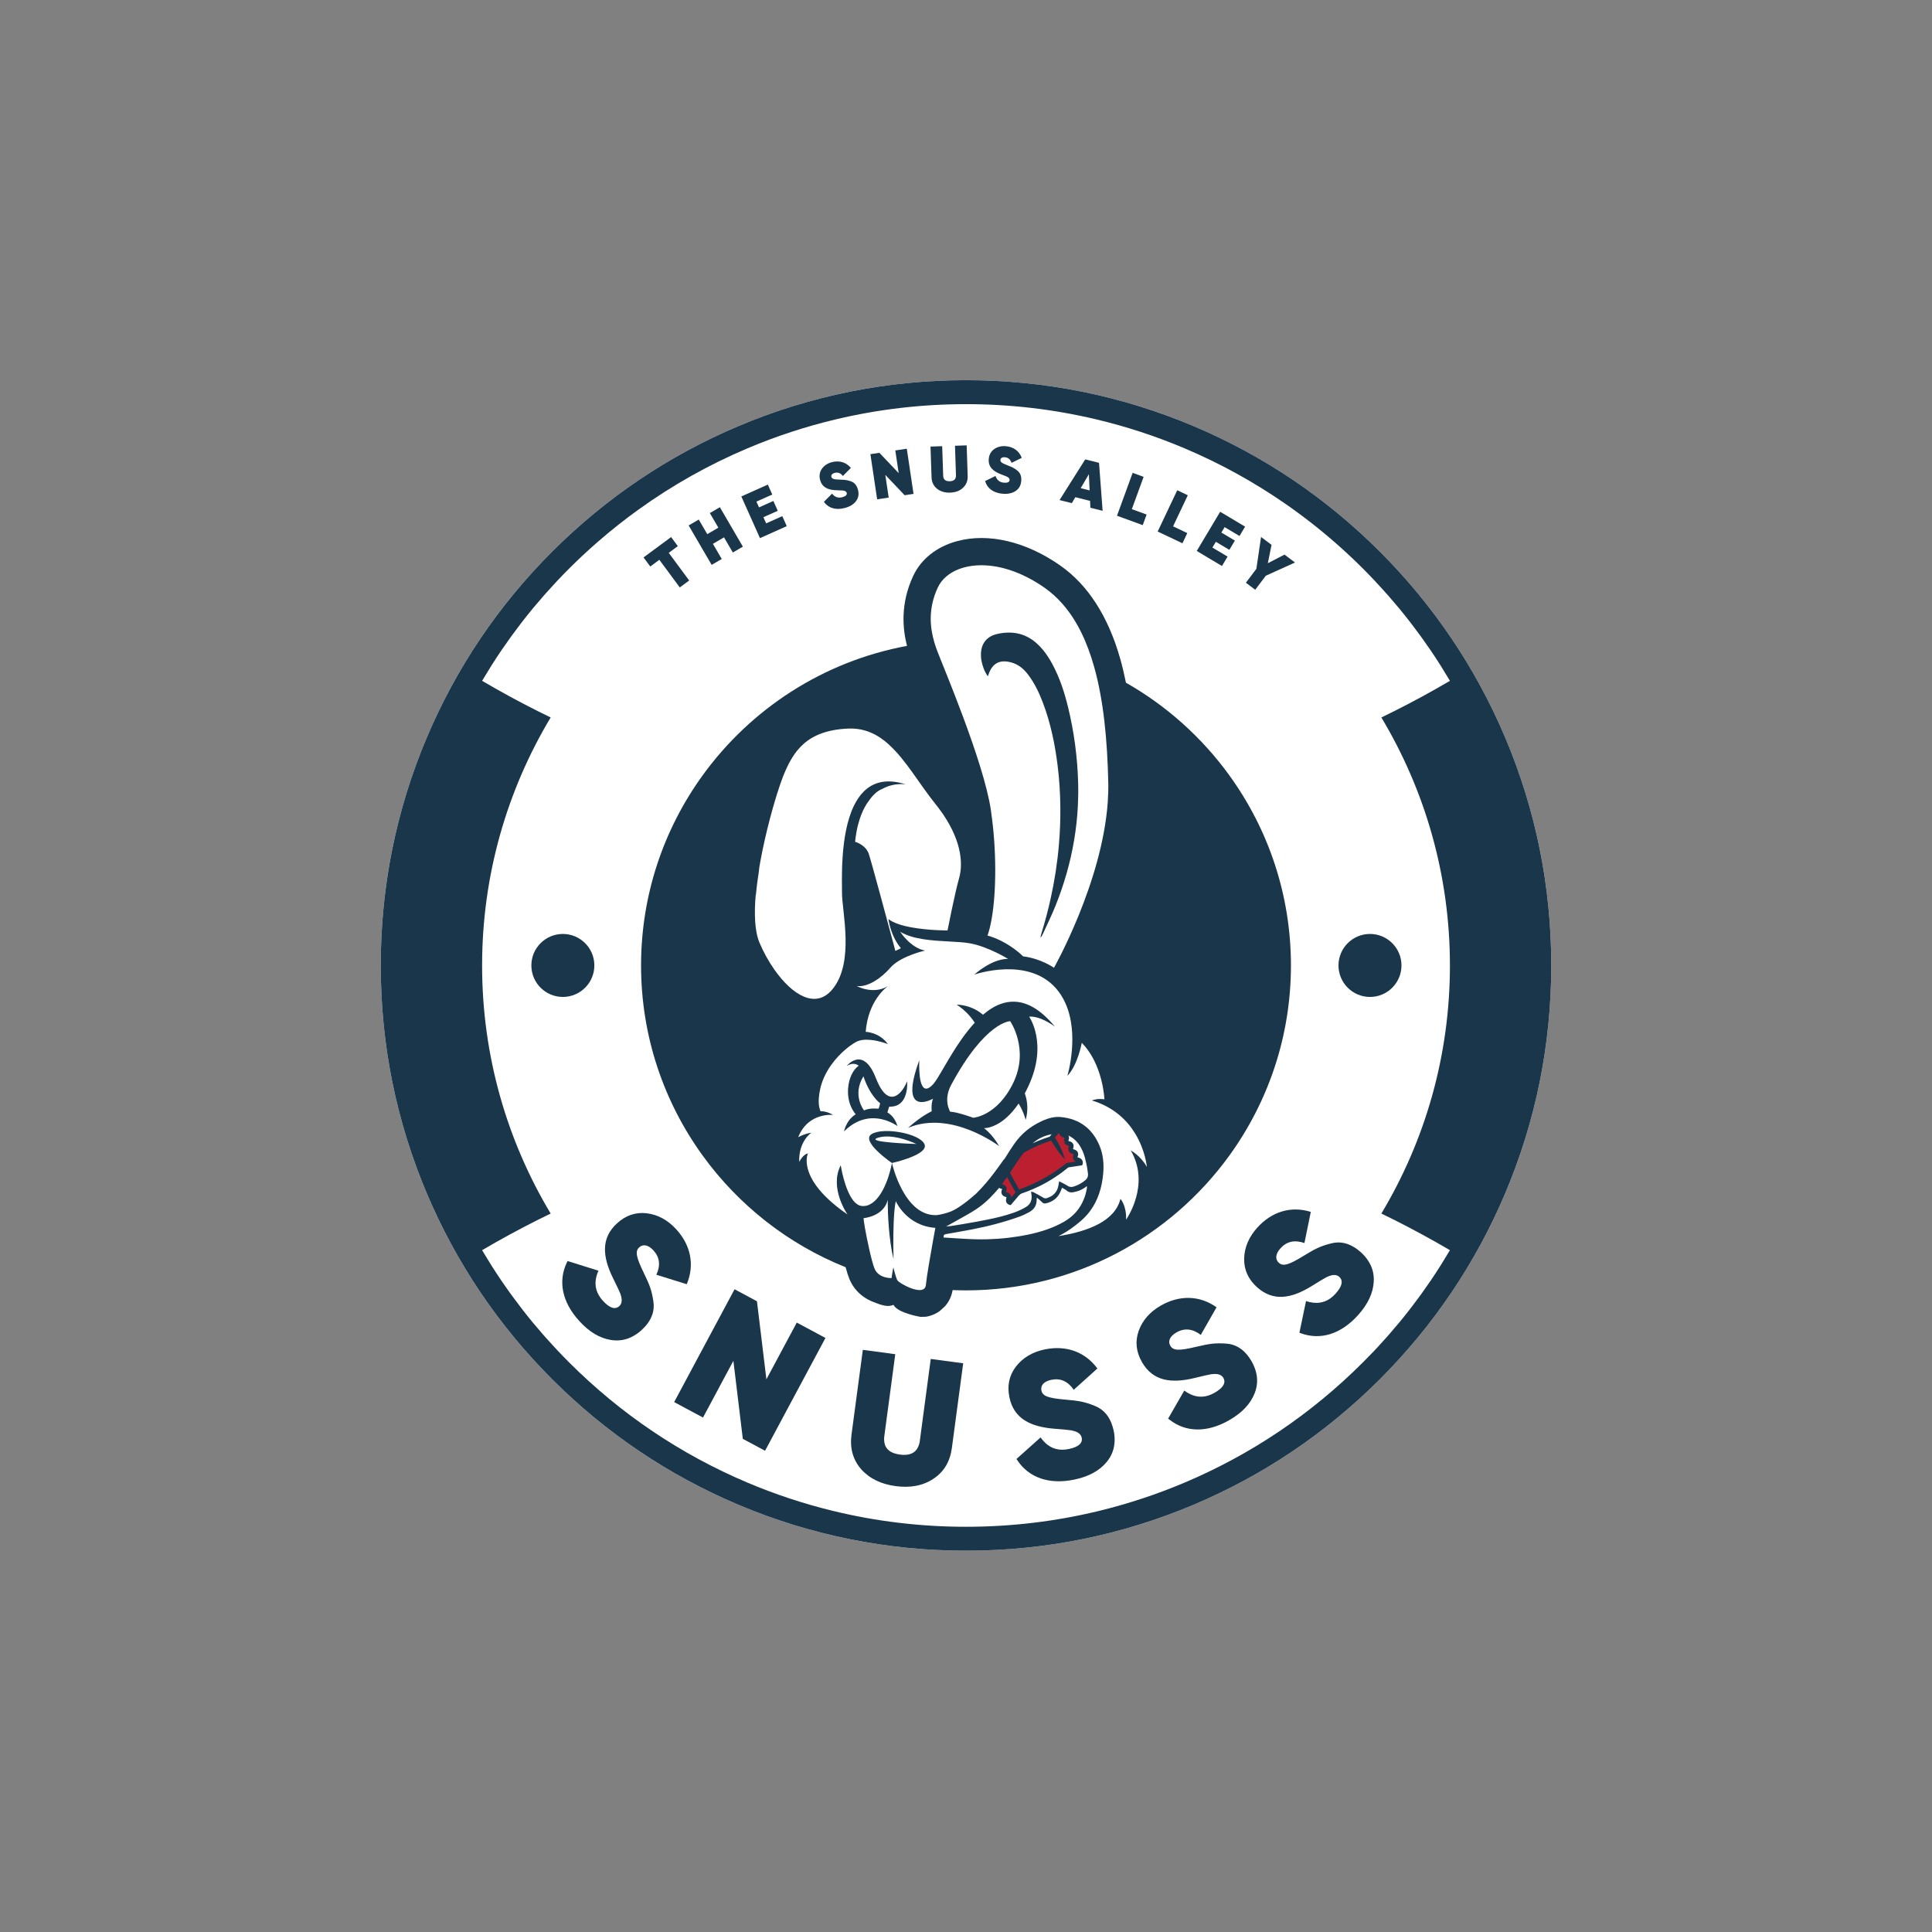
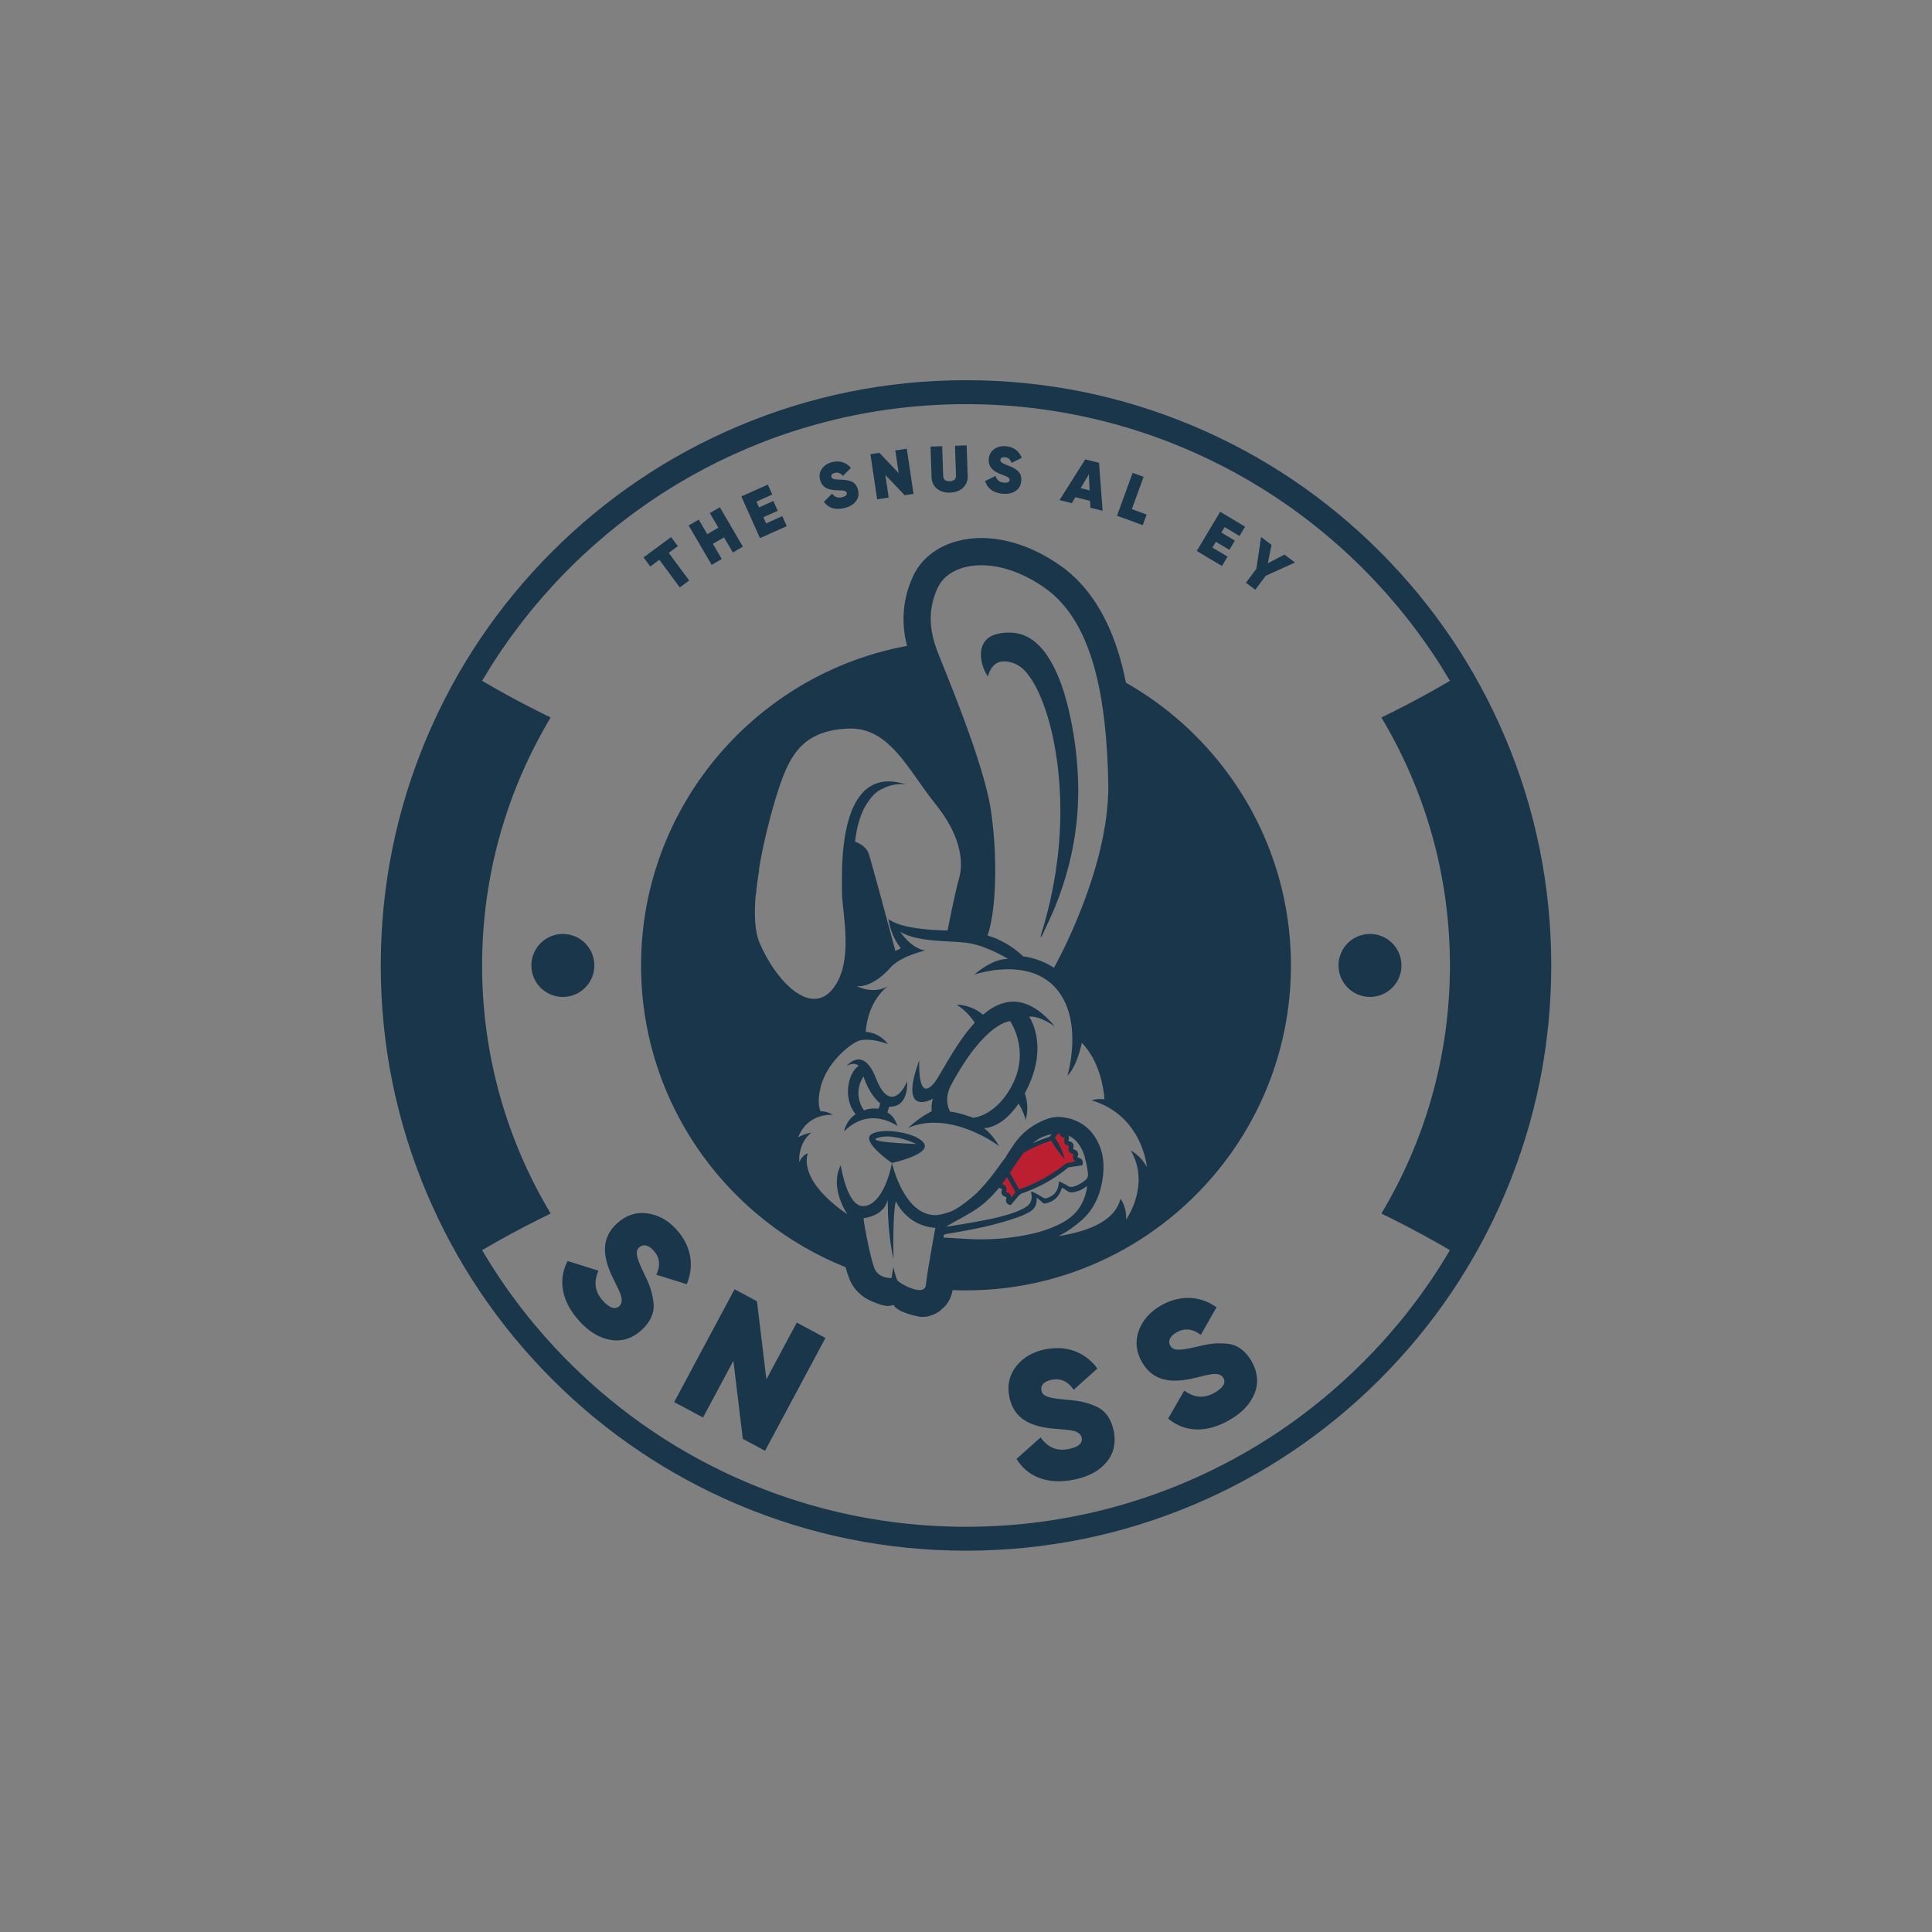
<svg xmlns="http://www.w3.org/2000/svg" id="Layer_1" x="0px" y="0px" viewBox="0 0 900 900" style="enable-background:new 0 0 900 900;" xml:space="preserve">
  <rect x="0" y="0" width="900" height="900" fill="#808080" stroke="none" />
  <style type="text/css">	.st0{fill:#FFFFFF;}	.st1{fill:#1A364B;}	.st2{fill:#BC2030;}</style>
  <g>
    <g>
-       <path class="st0" d="M701.19,343.61c-13.73-32.47-33.38-61.62-58.41-86.65c-25.03-25.03-54.18-44.68-86.65-58.41   c-33.64-14.23-69.34-21.44-106.13-21.44c-36.79,0-72.49,7.21-106.13,21.44c-32.47,13.73-61.62,33.39-86.65,58.41   c-25.02,25.02-44.68,54.18-58.41,86.65c-14.23,33.64-21.44,69.34-21.44,106.13s7.21,72.49,21.44,106.13   c13.73,32.47,33.39,61.62,58.41,86.65c25.02,25.03,54.18,44.68,86.65,58.41c33.64,14.23,69.34,21.44,106.13,21.44   c36.79,0,72.49-7.21,106.13-21.44c32.47-13.73,61.62-33.39,86.65-58.41c25.03-25.03,44.68-54.18,58.41-86.65   c14.23-33.64,21.44-69.34,21.44-106.13C722.63,412.95,715.41,377.25,701.19,343.61z" />
      <path class="st1" d="M701.19,343.61c-13.73-32.47-33.38-61.62-58.41-86.65c-25.03-25.03-54.18-44.68-86.65-58.41   c-33.64-14.23-69.34-21.44-106.13-21.44s-72.49,7.21-106.13,21.44c-32.47,13.73-61.62,33.39-86.65,58.41   c-25.02,25.02-44.68,54.18-58.41,86.65c-14.23,33.64-21.44,69.34-21.44,106.13c0,36.79,7.21,72.49,21.44,106.13   c13.73,32.47,33.39,61.62,58.41,86.65c25.02,25.03,54.18,44.68,86.65,58.41c33.64,14.23,69.34,21.44,106.13,21.44   s72.49-7.21,106.13-21.44c32.47-13.73,61.62-33.39,86.65-58.41c25.03-25.03,44.68-54.18,58.41-86.65   c14.23-33.64,21.44-69.34,21.44-106.13C722.63,412.95,715.41,377.25,701.19,343.61z M634.9,634.64c-24,24-51.97,42.86-83.11,56.03   c-12.96,5.48-26.25,9.86-39.8,13.16c-20.16,4.91-40.89,7.4-61.99,7.4c-21.25,0-42.12-2.53-62.4-7.5   c-13.4-3.29-26.56-7.63-39.39-13.06c-31.14-13.17-59.1-32.02-83.11-56.03c-1.8-1.8-3.57-3.64-5.32-5.48   c-0.46-0.48-0.9-0.97-1.35-1.45c-1.33-1.43-2.64-2.87-3.94-4.32c-0.45-0.5-0.89-1-1.33-1.5c-1.62-1.85-3.22-3.71-4.79-5.6   c-0.03-0.04-0.07-0.08-0.1-0.12c-1.65-2-3.27-4.02-4.85-6.06c-0.31-0.4-0.62-0.81-0.93-1.22c-1.27-1.65-2.52-3.32-3.75-5   c-0.34-0.47-0.69-0.94-1.03-1.41c-1.41-1.96-2.8-3.93-4.15-5.92c-0.06-0.09-0.12-0.18-0.19-0.27c-1.48-2.19-2.92-4.39-4.34-6.62   c-0.18-0.28-0.35-0.56-0.52-0.84c-1.19-1.9-2.36-3.81-3.5-5.74c-0.14-0.24-0.29-0.46-0.43-0.7v0c0,0,0.01,0,0.01-0.01   c8.55-5.03,17.22-9.74,26.01-14.15c1.97-0.99,3.94-1.95,5.92-2.91c-20.27-33.81-31.94-73.34-31.94-115.55   c0-42.21,11.67-81.73,31.94-115.55c-1.98-0.96-3.95-1.92-5.92-2.91c-8.78-4.41-17.46-9.13-26.01-14.15c0,0-0.01,0-0.01-0.01v0   c0.14-0.24,0.29-0.46,0.43-0.7c1.15-1.93,2.31-3.85,3.51-5.75c0.17-0.28,0.34-0.56,0.52-0.83c1.41-2.23,2.86-4.44,4.34-6.63   c0.06-0.08,0.12-0.17,0.17-0.25c1.36-2,2.75-3.98,4.17-5.94c0.34-0.47,0.68-0.93,1.02-1.4c1.23-1.69,2.49-3.36,3.76-5.02   c0.31-0.4,0.61-0.8,0.92-1.2c1.59-2.04,3.21-4.07,4.86-6.07c0.03-0.04,0.06-0.07,0.09-0.11c1.57-1.89,3.17-3.76,4.8-5.62   c0.44-0.5,0.88-1,1.33-1.5c1.3-1.46,2.61-2.9,3.94-4.33c0.45-0.48,0.9-0.97,1.35-1.45c1.75-1.85,3.51-3.68,5.32-5.48   c4.38-4.38,8.9-8.59,13.55-12.63c6-5.21,12.21-10.13,18.62-14.75c15.81-11.4,32.83-20.99,50.94-28.65   c13.37-5.66,27.09-10.14,41.07-13.47c19.76-4.71,40.06-7.1,60.72-7.1c20.52,0,40.68,2.36,60.31,7   c14.13,3.34,27.98,7.86,41.48,13.57c16.46,6.96,32.03,15.53,46.6,25.59c8.4,5.8,16.47,12.1,24.18,18.88   c4.22,3.71,8.34,7.56,12.33,11.56c1.8,1.8,3.56,3.63,5.31,5.47c0.47,0.49,0.92,0.99,1.38,1.49c1.31,1.41,2.6,2.83,3.88,4.26   c0.47,0.53,0.94,1.05,1.4,1.58c1.55,1.76,3.07,3.54,4.57,5.35c0.11,0.13,0.22,0.26,0.33,0.39c1.62,1.96,3.2,3.94,4.76,5.94   c0.38,0.49,0.75,0.98,1.12,1.47c1.19,1.55,2.36,3.11,3.51,4.68c0.41,0.56,0.82,1.11,1.22,1.67c1.3,1.81,2.59,3.64,3.84,5.48   c0.16,0.23,0.32,0.45,0.47,0.68c1.45,2.14,2.86,4.3,4.24,6.47c0.22,0.35,0.44,0.71,0.66,1.07c1.15,1.84,2.29,3.69,3.39,5.56   c0.14,0.24,0.3,0.48,0.44,0.72v0c0,0-0.01,0-0.01,0.01c-8.55,5.03-17.22,9.74-26.01,14.15c-1.97,0.99-3.94,1.95-5.92,2.91   c20.27,33.81,31.94,73.34,31.94,115.55c0,42.21-11.67,81.73-31.94,115.55c1.98,0.96,3.95,1.92,5.92,2.91   c8.78,4.41,17.46,9.13,26.01,14.15c0,0,0.01,0,0.01,0.01v0c-0.14,0.24-0.3,0.48-0.44,0.72c-1.11,1.87-2.24,3.72-3.39,5.56   c-0.22,0.36-0.44,0.72-0.67,1.07c-1.38,2.18-2.79,4.33-4.23,6.47c-0.16,0.23-0.32,0.46-0.48,0.7c-1.25,1.84-2.53,3.65-3.83,5.46   c-0.41,0.56-0.82,1.13-1.23,1.69c-1.15,1.57-2.31,3.12-3.5,4.66c-0.38,0.49-0.75,0.99-1.13,1.48c-1.56,2-3.14,3.98-4.75,5.93   c-0.11,0.14-0.23,0.27-0.35,0.41c-1.49,1.79-3.01,3.57-4.55,5.33c-0.47,0.53-0.94,1.06-1.41,1.59c-1.27,1.43-2.57,2.85-3.87,4.26   c-0.46,0.5-0.92,1-1.39,1.49C638.46,631.01,636.7,632.84,634.9,634.64z" />
      <path class="st2" d="M463.81,550.61l3.84,2.84l0.41,2.47l1.82,1.01l0.83,2.93l3.71-4.26l14.05-6.86l8.33-5.77l5.99-1.28   l-2.01-2.38v-2.24l-2.47-1.6l0.87-2.06c0,0-2.1-0.92-2.15-1.05s-0.27-2.97-0.27-2.97l-1.97-2.06l-2.7-0.32l-1.88,3.29l-14.5,5.63   L463.81,550.61z" />
      <path class="st1" d="M572.73,538.24c18.01-24.91,28.64-55.48,28.64-88.49c0-33.01-10.63-63.59-28.64-88.49   c-12.75-17.64-29.21-32.43-48.22-43.23c-0.8-3.97-1.69-7.72-2.7-11.27c-5.62-19.71-15.01-34.29-27.93-43.34   c-15.89-11.13-33.38-15.27-47.98-11.35c-9.55,2.56-16.84,8.35-20.54,16.3c-6.11,13.14-4.79,24.96-2.84,32.51   c-39.02,7.19-72.85,29.39-95.25,60.37c-18.01,24.91-28.64,55.48-28.64,88.49c0,33.01,10.63,63.59,28.64,88.49   c16.72,23.12,39.8,41.35,66.66,52.1c0.6,2.24,1.17,4.04,1.7,5.35c2.41,5.94,7.21,9.57,12.34,11.25c0,0,3.21,1.43,5.85,1.45   c0.89,0.01,2.42-0.51,2.42-0.51c1.89,3.83,12.6,5.59,12.6,5.59c0.75-0.05,2.29,0,3-0.15c2.21-0.45,4.19-1.33,5.9-2.55l2.56-2.34   c1.77-2.05,2.98-4.6,3.47-7.45c2.07,0.08,4.14,0.14,6.23,0.14C500.45,601.11,545.21,576.3,572.73,538.24z M436.85,273.71   c3.63-7.79,14.19-12.14,27.4-9.74c2.06,0.38,4.2,0.92,6.37,1.64c5.12,1.69,10.52,4.36,15.97,8.18c3.05,2.14,5.81,4.63,8.29,7.44   c0,0,0,0,0,0.01c6.79,7.68,11.54,17.74,14.82,29.42c4.41,15.68,6.16,34.29,6.58,54.09c0.06,2.92-0.04,5.87-0.24,8.84   c-2.62,37.61-25.06,77.24-25.06,77.24s-5.96-4.28-14.38-5.32c0,0-0.01-0.01-0.02-0.02c-0.3-0.31-4.1-4.11-10.07-7.13   c-1.95-0.99-4.13-1.88-6.5-2.55c3.13-8.61,4.41-26.25,3.1-44.49c0,0,0,0,0-0.01c-0.31-4.33-0.78-8.67-1.39-12.95   c-0.05-0.33-0.08-0.67-0.13-1c-3.36-22.6-22.3-66.97-25.01-74.18c-0.48-1.26-0.94-2.63-1.37-4.08   C433.22,292.28,432.29,283.51,436.85,273.71z M439.45,379.5c8.92,13.24,9.05,23.62,7.33,29.61c-1.93,6.73-5.39,24.33-5.39,24.33   s-9.15,0.03-17.27-1.52c-3.1-0.59-6.05-1.41-8.28-2.55c-0.74-0.38-1.41-0.79-1.97-1.25c0,0,0.5,4.55,3,9.33   c0.74,1.43,1.66,2.87,2.79,4.23c0,0-0.05,0.18-2.56,1.29c0,0-0.4-1.5-1.06-3.96c-2.78-10.37-10.14-37.73-11.32-41.21   c-1.45-4.31-6.38-5.67-6.38-5.67c0.27-2.6,0.67-4.96,1.16-7.08c0.06-0.26,0.13-0.51,0.19-0.76c0,0,0,0,0,0c0,0,0.02-0.08,0.06-0.2   c0.82-3.2,1.88-5.87,3.09-8.08c0.24-0.44,0.49-0.87,0.74-1.28c0.43-0.69,0.88-1.32,1.34-1.92c1.63-2.33,3.64-4.35,6.05-5.3   c0,0,0,0,0,0c3.15-1.73,6.21-2.19,8.31-2.25c1.69-0.05,2.75,0.16,2.75,0.16c-9.06-2.93-15.37-1.04-19.78,3.42l0,0   c-1.8,1.82-3.28,4.07-4.5,6.59c-6.55,13.58-5.46,35.08-5.51,40.37c-0.08,8.67,6,32.46-4.5,45.09c-7.89,9.48-18.83,2.41-26.93-9.11   c-2.73-3.86-5.14-8.22-7-12.63c-2.25-5.31-2.55-13.45-1.75-22.54c0.01,0.19,0.03,0.38,0.06,0.58c0.01-0.15,0.02-0.3,0.03-0.45   c0.31-3.53,0.79-7.2,1.38-10.9c0,0,0,0,0-0.01c0.07-0.45,0.15-0.89,0.23-1.34c-0.18,0.68-0.29,1.1-0.32,1.21   c2.12-13.26,5.73-26.91,8.57-35.97c1.06-3.37,2.02-6.13,2.75-7.97c4.65-11.7,10.89-21.51,30.29-22.36   c7.78-0.34,13.83,2.7,19.08,7.47c0,0-0.07-0.04-0.19-0.12c0.09,0.08,0.19,0.16,0.28,0.25c7.85,7.12,13.96,18.1,21.5,27.47   c1.07,1.33,2.02,2.62,2.92,3.89C438.91,378.74,439.19,379.13,439.45,379.5z M375.93,542.67c0-0.01,0-0.01-0.01-0.02   c-0.49-3.4,0.44-5.33,0.44-5.33c-2.28,0.36-4.06,3.93-4.06,3.93c-0.32-9.7,5.67-13.6,5.67-13.6c-3.34,0.48-6.14,2.1-6.14,2.1   c0.28-0.72,0.59-1.38,0.92-2.01c4.63-8.75,13.72-8.48,15.1-8.39c0.12,0.01,0.18,0.02,0.18,0.02c-0.03-0.02-0.05-0.03-0.08-0.05   c-3.02-1.86-5.72-1.67-5.72-1.67c-0.82-1.97-0.98-4.15-0.77-6.44c0.11-1.29,0.34-2.61,0.63-3.96l0,0c0.4-1.83,0.99-3.59,1.73-5.26   l0,0c0.52-1.19,1.12-2.33,1.78-3.43c0.01-0.02,0.02-0.03,0.03-0.05l0,0c3.83-6.41,9.48-11.12,13.18-13.13   c2.01-1.1,4.67-1.2,7.18-0.91c0,0,0.01,0,0.01,0c3.8,0.43,7.26,1.76,7.58,1.89c0.01,0.01,0.02,0.01,0.02,0.01   c-3.98-5.55-10.32-5.71-10.32-5.71c1.12-14.45,9.59-20.74,10.31-21.26c-6.91,4.14-14.49-0.07-14.49-0.07   c5.22,0.72,11.68-3.91,15.66-8.53c0.25-0.3,0.54-0.59,0.85-0.88c5.01-4.75,14.97-7.02,14.97-7.02v0c0.22-0.06,0.35-0.1,0.35-0.1   c-6.54-1.09-11.45-8.51-11.6-8.75c5.98,3.58,14.86,4.1,22.59,4.52l0.03,0c3.78,0.2,7.28,0.38,10.02,0.89   c8.35,1.53,17.64,7.23,17.64,7.23c-7.58-0.09-15.51,7.1-15.75,7.32c0.42-0.14,24.84-8.53,37.98,6.31   c1.89,2.13,3.34,4.48,4.45,6.94l0,0.01c6.72,14.85,0.95,33.87,0.95,33.87c4.84-4.98,6.7-15.36,6.7-15.36   c8.15,8.28,10.23,20.99,10.56,26.32c0,0-2.08-0.26-3.32-0.08c-1.46,0.21-2.55,0.61-2.55,0.61c10.27,3.09,16.44,9.31,20.15,15.37   c4.86,7.95,5.48,15.64,5.48,15.64c-2.78-5.21-7.51-7.73-7.51-7.73c9.37,16.08-2.16,32.23-2.16,32.23   c0.22-6.62-2.65-9.65-2.65-9.65c-2.48,10.15-14.65,15.1-28.83,17.34c2.45-1.24,5.19-2.89,8-5.12c0.84-0.67,1.74-1.38,2.66-2.19   c1.32-1.17,2.69-2.55,4.04-4.38c3.61-4.9,5.49-10.74,6.09-17.26c0.42-4.55,0.05-9.03-1.73-13.25c-1.65-3.91-3.94-6.98-6.87-9.19   c-3.04-2.29-6.75-3.66-11.16-4.08c-2.79-0.26-5.44,0.44-7.99,1.51c-0.37,0.16-0.72,0.33-1.09,0.5   c-5.12,2.36-9.34,5.84-12.59,10.51c-1.53,2.2-2.98,4.45-4.36,6.74c-0.29,0.33-0.53,0.61-0.68,0.8c0,0-0.01,0-0.01,0.01   c-1.26,1.61-6.11,9.14-12.72,15.62c-6.62,5.92-10.53,7.82-11.64,8.26c-2.59,1.02-4.89,1.48-6.54,1.72   c-0.19,0.01-0.39,0.03-0.58,0.03c-14.84,0.18-20.3-23.71-20.43-24.29c0,0,0-0.01,0-0.01c-2.02,10.35-7.07,20.75-14.07,20.03   c-5.6-0.57-8.51-12.35-9.45-17.06l0,0c-0.2-0.99-0.31-1.67-0.34-1.86l-0.01-0.04c0,0,0,0,0,0l0-0.01   c-5.41,10.53,2.94,22.61,3.17,22.93C380.45,555.87,376.65,547.68,375.93,542.67z M502.25,532.64c0.87,1.13,1.53,2.34,2.03,3.46   c0,0,0,0.01,0.01,0.01c0.25,0.56,0.46,1.11,0.63,1.61c0.17,0.5,0.31,0.97,0.42,1.37c0.05,0.2,0.1,0.39,0.14,0.56   c0.08,0.34,0.14,0.6,0.17,0.78c0,0,0,0,0,0c0.29,1.04,0.53,2.1,0.72,3.18c0.18,1.01,0.32,2.04,0.43,3.08   c0.01,0.06,0.02,0.12,0.02,0.17c0.04,0.37,0.01,0.7-0.05,1.02c0,0,0,0.01,0,0.01c-0.06,0.29-0.16,0.56-0.29,0.81   c-0.08,0.15-0.16,0.31-0.27,0.45c-0.17,0.21-0.36,0.41-0.6,0.61c-1.62,1.37-3.43,2.35-5.44,2.99c-0.26,0.08-0.52,0.14-0.77,0.17   c-0.16,0.02-0.31,0.01-0.47,0c0,0,0,0,0,0c-0.28-0.01-0.56-0.05-0.84-0.14c-0.28-0.09-0.56-0.23-0.85-0.43   c-0.29-0.2-0.59-0.38-0.9-0.55c-0.92-0.52-1.93-0.97-2.96-1.51c-0.03,0.19-0.06,0.37-0.09,0.53c-0.08,0.49-0.15,0.87-0.21,1.25   c-0.24,1.59-0.84,2.86-1.75,3.85c-0.68,0.75-1.54,1.34-2.56,1.79c-0.16,0.07-0.33,0.13-0.49,0.19c-0.19,0.08-0.37,0.16-0.58,0.22   c-0.2,0.07-0.37,0.1-0.54,0.12c-0.17,0.01-0.33,0-0.48-0.03c-0.16-0.03-0.31-0.09-0.46-0.16c-0.15-0.07-0.31-0.16-0.48-0.27   c-0.71-0.45-1.44-0.87-2.18-1.27c-0.74-0.4-1.49-0.79-2.24-1.18c-0.25-0.13-0.59-0.08-1.06-0.13c0.09,0.47,0.15,0.77,0.2,1.07   c0.45,2.58-0.34,4.72-2.59,6.04c-0.89,0.52-1.82,1.01-2.76,1.44c-0.95,0.44-1.91,0.83-2.89,1.17c-2.12,0.75-4.28,1.38-6.46,1.93   c-3.63,0.92-7.31,1.61-10.99,2.3c-1.24,0.23-2.49,0.44-3.74,0.65c-0.65,0.11-1.29,0.23-1.94,0.34c-1.9,0.31-3.79,0.61-5.69,0.93   c-0.25,0.04-0.51,0.07-0.77,0.09c-0.26,0.02-0.51,0.04-0.77,0.07c-0.38,0.03-0.76,0.06-1.14,0.09c0.19-0.1,0.39-0.21,0.62-0.33   c0.23-0.12,0.47-0.25,0.74-0.4c0.44-0.24,0.93-0.51,1.45-0.8c0.11-0.06,0.21-0.12,0.32-0.18c0.19-0.1,0.36-0.2,0.54-0.3   c0.1-0.06,0.2-0.11,0.3-0.17c0.26-0.14,0.49-0.27,0.74-0.41c1.62-0.9,3.06-1.7,4.36-2.44c0.9-0.51,1.75-1,2.53-1.47   c0.22-0.13,0.44-0.27,0.66-0.4c2.4-1.47,4.3-2.83,6.16-4.5c0.69-0.62,1.36-1.25,2-1.88c1.58-1.56,2.98-3.13,4.27-4.69   c0.15,0.09,0.3,0.18,0.48,0.24c0.29,0.1,0.59,0.2,0.94,0.33c-0.09,0.27-0.19,0.52-0.26,0.77c-0.32,1.18,0.28,2.3,1.43,2.71   c0.1,0.04,0.21,0.08,0.31,0.11c0.19,0.07,0.38,0.14,0.58,0.21c-0.08,0.3-0.18,0.57-0.21,0.85c-0.01,0.06-0.01,0.11-0.02,0.17   c-0.03,0.29-0.06,0.58,0,0.85c0.22,1.02,0.94,1.53,1.91,1.77c0.18,0.04,0.29,0.02,0.4-0.12c1.05-1.25,2.13-2.47,3.16-3.74   c0.38-0.47,0.79-0.89,1.26-1.24l0.46-0.26c0.54-0.18,1.11-0.4,1.68-0.6c0.45-0.16,0.9-0.33,1.36-0.51   c1.44-0.56,2.97-1.23,4.56-1.98c0.3-0.14,0.59-0.27,0.9-0.42c1.07-0.53,2.16-1.1,3.27-1.73c1.46-0.82,2.79-1.66,4.06-2.5   c2.26-1.49,4.26-2.99,5.95-4.39c0.05-0.02,0.18-0.07,0.34-0.1c1.58-0.24,3.16-0.48,4.74-0.71c0.29-0.04,0.58-0.09,0.88-0.13   c0.6-0.09,0.6-0.09,0.76-0.69c0.31-1.2-0.29-2.35-1.44-2.79c-0.3-0.11-0.61-0.22-1.04-0.38c0.11-0.24,0.23-0.46,0.29-0.69   c0.34-1.25-0.24-2.34-1.45-2.78c-0.28-0.1-0.56-0.21-0.87-0.32c0.07-0.28,0.14-0.53,0.2-0.79c0.3-1.22-0.28-2.31-1.47-2.72   c-0.28-0.1-0.57-0.2-0.9-0.31c0.09-0.28,0.18-0.54,0.25-0.8c0-0.01,0.01-0.02,0.01-0.04c0.06-0.24,0.07-0.48,0.06-0.71   c-0.02-0.33-0.11-0.64-0.29-0.92c0.02,0.01,0.04,0.01,0.06,0.02c0,0,0,0,0,0c0.03,0.01,0.05,0.03,0.08,0.04c0,0,0,0,0.01,0   c0.29,0.13,0.56,0.29,0.83,0.44c0.76,0.44,1.45,0.95,2.06,1.51c0.01,0.01,0.02,0.02,0.02,0.02   C501.33,531.54,501.82,532.08,502.25,532.64z M470.44,550.69c0.68,1.22,1.36,2.44,2.04,3.66c0.15,0.26,0.29,0.53,0.44,0.79   c0.06,0.11,0.1,0.21,0.09,0.3c-0.01,0.09-0.05,0.18-0.14,0.28c-0.35,0.39-0.68,0.79-1.02,1.2c-0.2,0.24-0.41,0.48-0.61,0.71   c-0.04,0.05-0.09,0.08-0.18,0.17c-0.01-0.14-0.03-0.27-0.05-0.4c-0.1-0.58-0.34-1.01-0.7-1.33c-0.01-0.01-0.03-0.02-0.04-0.03   c-0.21-0.18-0.46-0.32-0.73-0.44c-0.29-0.12-0.61-0.22-0.94-0.3v0c0.15-0.44,0.28-0.86,0.31-1.28c0.01-0.21,0-0.42-0.04-0.63   c-0.04-0.21-0.12-0.42-0.24-0.62c-0.09-0.16-0.21-0.3-0.33-0.41c-0.12-0.12-0.26-0.21-0.4-0.3c-0.34-0.21-0.73-0.36-1.12-0.5   c0.69-0.95,1.37-1.92,2.07-2.86c0.09-0.13,0.18-0.26,0.27-0.39C469.55,549.1,470,549.9,470.44,550.69z M489,529.5   c-1.72,0.54-3.61,1.22-5.63,2.06c-0.77,0.32-1.56,0.68-2.37,1.05c0.37-0.31,0.77-0.63,1.21-0.95c0.43-0.32,0.89-0.64,1.36-0.93   c0.28-0.17,0.57-0.34,0.85-0.49c1.09-0.58,2.28-1.06,3.57-1.43c0.02-0.01,0.05-0.01,0.07-0.02c0,0,0.01,0,0.01,0   c0,0,0.01,0,0.01,0c0.08-0.02,0.16-0.04,0.24-0.06c0.21-0.06,0.42-0.12,0.62-0.16c0.34-0.08,0.65-0.13,0.97-0.19   C489.72,528.63,489.41,529.01,489,529.5z M475.12,539.4c0.02-0.02,0.04-0.06,0.06-0.08c0.02-0.03,0.05-0.07,0.07-0.1   c0.16-0.23,0.35-0.51,0.6-0.84c0.28-0.38,0.6-0.82,0.94-1.27c0.38-0.22,0.73-0.45,1.12-0.67c3.6-2.02,7-3.46,9.96-4.5   c0.48-0.17,0.96-0.33,1.42-0.48c0.13-0.04,0.27-0.09,0.4-0.13c0,0,0,0,0,0c0,0,0,0,0,0c0.27,0.48,0.57,0.97,0.88,1.47   c0.07,0.11,0.14,0.21,0.2,0.32c0.7,1.12,1.49,2.27,2.38,3.46c0.93,1.23,1.85,2.34,2.75,3.34c0.06,0.06,0.12,0.14,0.17,0.2   c-0.02-0.08-0.05-0.17-0.07-0.26c-0.41-1.48-0.98-3.17-1.82-5c0,0,0,0,0,0c-0.04-0.08-0.07-0.15-0.11-0.23   c-0.81-1.74-1.68-3.23-2.5-4.45c0,0,0,0,0,0c-0.04-0.06-0.08-0.15-0.08-0.25c0-0.01,0-0.02,0-0.02c0,0,0-0.01,0-0.01   c0.01-0.13,0.1-0.21,0.12-0.24c0.3-0.34,0.6-0.69,0.9-1.04c0.18-0.21,0.36-0.43,0.54-0.64c0,0,0,0,0,0c0.15,0,0.3,0,0.45,0.01v0   c0.04,0.21,0.09,0.4,0.16,0.57c0.38,0.87,1.24,1.25,2.3,1.5c-0.12,0.31-0.23,0.58-0.32,0.85c-0.08,0.24-0.07,0.44,0.16,0.64   c0.12,0.1,0.21,0.39,0.15,0.52c-0.05,0.12-0.07,0.22-0.08,0.32c0,0.29,0.19,0.51,0.42,0.67c0.17,0.13,0.37,0.23,0.56,0.33   c0.2,0.1,0.4,0.19,0.59,0.28c0.17,0.08,0.35,0.13,0.56,0.21c-0.27,0.84-0.49,1.67-0.01,2.5c0.47,0.81,1.31,1.03,2.15,1.32   c-0.13,0.33-0.22,0.66-0.26,0.98c-0.05,0.36-0.03,0.7,0.05,1.02c0.15,0.53,0.49,1.01,1.15,1.42c-0.45,0.07-0.84,0.13-1.22,0.19   c-0.87,0.13-1.74,0.26-2.61,0.4c-0.17,0.03-0.35,0.09-0.5,0.17c-0.06,0.03-0.12,0.07-0.19,0.1l0,0c-1.96,1.58-4.29,3.27-6.95,4.95   c-1.05,0.66-2.14,1.32-3.3,1.97c-0.58,0.32-1.14,0.61-1.71,0.9c-1.14,0.6-2.25,1.15-3.34,1.65c-0.62,0.29-1.23,0.56-1.83,0.82   c-1.63,0.7-3.2,1.32-4.65,1.83l-0.64-1.15l-3.67-6.6h0c0.47-0.7,0.93-1.4,1.38-2.08l0.19-0.28l0.19-0.28   c0.4-0.61,0.79-1.21,1.18-1.8c0.01-0.02,0.02-0.03,0.03-0.05C474.02,541.04,474.57,540.22,475.12,539.4z M440.87,574.86   c0.04-0.01,0.08-0.01,0.12-0.02c3.58-0.64,7.17-1.25,10.75-1.93c0.01,0,0.02,0,0.03-0.01c0.34-0.06,0.68-0.12,1.01-0.19   c7.55-1.46,14.99-3.38,22.22-5.99c1.52-0.55,3-1.27,4.42-2.04c0.59-0.32,1.11-0.69,1.56-1.11c1.25-1.15,1.94-2.66,1.93-4.58   c0-0.25,0.04-0.5,0.1-1.11c0.96,0.84,1.76,1.46,2.46,2.19c0.12,0.12,0.24,0.22,0.36,0.3c0.41,0.27,0.83,0.32,1.38,0.2   c3.29-0.73,5.64-2.58,6.92-5.73c0.19-0.47,0.37-0.95,0.6-1.55c0.82,0.49,1.63,0.82,2.24,1.38c0.33,0.3,0.68,0.48,1.03,0.6   c0,0,0,0,0,0c0.64,0.23,1.32,0.23,2.05,0.1c2.21-0.4,4.25-1.19,6.23-2.83c0.02,0.57,0.09,0.86,0.04,1.13   c-1.23,6.51-4.39,11.67-10.12,15.13c-0.15,0.09-0.28,0.19-0.43,0.28c-0.01,0-0.01,0.01-0.01,0.01c-5.21,2.99-10.83,4.78-16.65,6   c-6.28,1.31-12.64,2.04-19.03,2.21c-1.94,0.05-3.89,0.05-5.84,0c-4.87-0.13-9.73-0.53-14.65-0.82   C439.4,575.1,440.15,574.99,440.87,574.86z M422.22,599.17c-0.65-0.32-1.26-0.65-1.81-0.97c-1.28-0.75-2.21-1.46-2.4-1.81   c-0.76-1.41-1.85-6-1.85-6s-0.54,2.6-0.83,4.99c0,0-6.02,0.28-7.95-4.45c-1.39-3.43-3.54-13.58-4.54-19.37   c-0.38-2.19-0.59-3.76-0.53-4.11c0,0,9.38-0.72,11.24-8.53c0,0-0.15,9.77,1.29,20.06c0.36,2.53,0.81,5.1,1.39,7.56   c0-0.2-0.07-2.58-0.08-5.93c-0.04-6.45,0.1-16.44,1.14-21.07c0,0,4.91,11.49,18.43,12.45c0,0-0.02,0.1-0.04,0.24   c-0.13,0.69-0.55,2.96-1.09,5.96c-1.19,6.6-2.92,16.59-3.28,20.4c-0.05,0.54-0.21,0.97-0.44,1.31   C429.52,601.92,425.44,600.73,422.22,599.17z" />
      <path class="st1" d="M319.91,598.23c3.79-8.99,1.85-18.18-4.86-25.54c-3.96-4.34-8.55-6.84-13.76-7.5   c-5.16-0.6-9.75,0.94-13.84,4.67c-7.55,6.89-6.85,15.48-1.83,25.66c1.77,3.58,2.92,5.98,3.35,7.08c0.76,2.12,0.85,3.75,0.22,4.94   c-0.17,0.33-0.39,0.63-0.67,0.88c-1.95,1.78-4.51,1-7.66-2.46c-3.04-3.33-4.05-6.99-3.11-10.99c0.23-0.99,0.55-2,1.03-3.03   l-4.75-1.49l-9.63-3.02c-0.14,0.28-0.26,0.56-0.4,0.83c-3.98,8.41-2.35,18.13,5.87,27.14c4.59,5.03,9.46,7.97,14.73,8.81   c3.77,0.6,7.26-0.03,10.53-1.89c1.29-0.73,2.56-1.64,3.79-2.76c0.51-0.46,0.98-0.94,1.42-1.42c3.32-3.61,4.72-7.62,4.02-11.96   c-0.37-2.55-0.87-4.62-1.51-6.46c-0.64-1.84-1.62-4.05-2.95-6.76c-3.69-7.58-4.06-10.13-2.11-11.91c1.7-1.55,4.16-1.26,6.62,1.45   c2.93,3.21,3.36,6.96,1.35,11.33L319.91,598.23z" />
      <polygon class="st1" points="357.02,642.54 352.62,606.18 342.19,600.59 323.21,636.03 320.09,641.87 314.05,653.15    327.49,660.34 333.02,650.02 336.12,644.21 341.64,633.92 343.38,648.31 344.34,656.26 346.03,670.27 356.39,675.82    362.42,664.56 365.54,658.73 384.53,623.27 371.17,616.11   " />
-       <path class="st1" d="M428.48,671.28c-0.14,1.07-0.42,1.98-0.79,2.78c-1.35,2.93-4.17,4.12-8.47,3.54   c-4.32-0.58-6.73-2.47-7.25-5.66c-0.14-0.87-0.17-1.81-0.03-2.87l5.11-38.23l-15.11-2.02l-5.3,39.67   c-0.01,0.09-0.01,0.18-0.02,0.27c-0.3,2.42-0.23,4.69,0.18,6.82c0.63,3.26,2.07,6.19,4.33,8.8c3.88,4.38,9.29,7,16.12,7.91   c6.84,0.91,12.74-0.19,17.55-3.41c2.91-1.91,5.08-4.35,6.55-7.31c0.96-1.94,1.63-4.1,1.98-6.51c0.02-0.11,0.04-0.21,0.06-0.32   l5.3-39.67l-15.11-2.02L428.48,671.28z" />
      <path class="st1" d="M518.3,664.58c-1.39-4.73-4.12-8-8.23-9.63c-2.38-0.99-4.42-1.62-6.32-2.01c-1.91-0.39-4.31-0.68-7.32-0.93   c-8.41-0.71-10.78-1.7-11.31-4.29c-0.46-2.25,1.05-4.21,4.64-4.95c4.26-0.87,7.7,0.68,10.43,4.64l11.01-9.91   c-5.78-7.86-14.67-10.91-24.43-8.91c-5.76,1.18-10.25,3.84-13.49,7.98c-3.15,4.12-4.18,8.85-3.07,14.28   c2.05,10.01,9.79,13.82,21.1,14.72c3.98,0.32,6.63,0.55,7.8,0.75c2.25,0.44,3.71,1.22,4.4,2.41c0.17,0.3,0.31,0.61,0.38,0.96   c0.53,2.59-1.45,4.38-6.04,5.32c-4.37,0.9-8.02-0.09-10.95-2.89c-0.76-0.72-1.49-1.54-2.15-2.52l-3.83,3.42l-7.41,6.62   c0.18,0.29,0.38,0.57,0.57,0.85c5.2,7.67,14.36,11.22,26.27,8.78c6.67-1.37,11.69-4.05,15.11-8.14c2.44-2.91,3.67-6.21,3.77-9.95   c0.04-1.51-0.09-3.08-0.43-4.74C518.64,665.81,518.48,665.18,518.3,664.58z" />
      <path class="st1" d="M583,634.09c-0.34-0.59-0.7-1.15-1.07-1.68c-2.8-4.03-6.42-6.26-10.81-6.51c-2.57-0.19-4.7-0.15-6.63,0.08   s-4.31,0.71-7.24,1.41c-8.2,1.97-10.77,1.77-12.09-0.52c-1.15-1.99-0.33-4.33,2.85-6.16c3.76-2.17,7.53-1.77,11.36,1.13   l7.34-12.86c-7.96-5.64-17.35-5.74-25.99-0.77c-5.09,2.93-8.53,6.87-10.3,11.82c-1.7,4.91-1.19,9.72,1.57,14.52   c5.09,8.86,13.63,10.04,24.65,7.34c3.87-0.95,6.47-1.56,7.64-1.74c2.24-0.28,3.86-0.02,4.89,0.86c0.27,0.24,0.52,0.51,0.7,0.83   c1.32,2.29,0,4.62-4.06,6.95c-3.89,2.24-7.68,2.44-11.37,0.67c-0.93-0.44-1.85-0.98-2.76-1.68l-2.51,4.36l-5.01,8.71   c0.24,0.2,0.5,0.39,0.75,0.58c7.35,5.69,17.19,6.2,27.75,0.12c5.91-3.4,9.82-7.52,11.79-12.48c1.4-3.55,1.53-7.09,0.43-10.68   C584.45,636.97,583.83,635.54,583,634.09z" />
-       <path class="st1" d="M633.92,583.33c-0.51-0.46-1.02-0.88-1.54-1.27c-3.92-2.96-8.05-3.96-12.3-2.83   c-2.5,0.62-4.51,1.32-6.28,2.14c-1.77,0.82-3.87,2.01-6.44,3.6c-7.18,4.42-9.68,5.03-11.65,3.27c-1.71-1.54-1.66-4.01,0.79-6.73   c2.9-3.23,6.6-4.03,11.15-2.46l2.97-14.51c-9.32-2.89-18.27-0.06-24.94,7.35c-3.93,4.37-5.97,9.18-6.11,14.43   c-0.09,5.19,1.89,9.61,6.01,13.31c7.6,6.83,16.08,5.3,25.71-0.69c3.39-2.11,5.66-3.49,6.72-4.03c2.04-0.96,3.66-1.22,4.9-0.71   c0.34,0.14,0.66,0.32,0.94,0.58c1.96,1.77,1.44,4.39-1.7,7.87c-3.01,3.35-6.56,4.71-10.63,4.17c-1.01-0.14-2.04-0.36-3.12-0.73   l-1.02,4.87l-2.06,9.88c0.29,0.12,0.57,0.21,0.86,0.31c8.76,3.14,18.28,0.57,26.44-8.5c4.56-5.06,7-10.2,7.32-15.52   c0.23-3.81-0.75-7.22-2.91-10.29C636.19,585.61,635.16,584.44,633.92,583.33z" />
      <path class="st1" d="M276.87,449.74c0-8.1-6.57-14.67-14.67-14.67c-8.1,0-14.67,6.57-14.67,14.67c0,8.1,6.57,14.67,14.67,14.67   C270.3,464.41,276.87,457.84,276.87,449.74z" />
      <path class="st1" d="M652.86,449.74c0-8.1-6.57-14.67-14.67-14.67c-8.1,0-14.67,6.57-14.67,14.67c0,8.1,6.57,14.67,14.67,14.67   C646.29,464.41,652.86,457.84,652.86,449.74z" />
      <path class="st1" d="M414.09,522.42c2.46,1.01,3.97,2.15,3.97,2.15c-0.25-0.9-0.58-1.69-0.94-2.37c-1.54-2.92-3.75-4-3.75-4   l0.85-2.69c9.51,0.41,8.34-11.82,8.34-11.82c-1.33,3.5-4.84,8.77-8.85,6.78c-1.84-0.92-3.79-3.37-5.68-8.23   c-6-15.43-13.6-5.66-13.6-5.66c3.56-2.19,5.59-0.1,5.59-0.1s-0.04,0.03-0.13,0.08c-0.02,0.01-0.04,0.03-0.07,0.05   c-0.02,0.02-0.05,0.03-0.08,0.06c-0.06,0.04-0.12,0.09-0.19,0.15c-0.04,0.03-0.08,0.06-0.12,0.09c-0.68,0.57-1.84,1.76-2.8,3.84   c-0.01,0.02-0.02,0.05-0.03,0.07c-0.14,0.32-0.28,0.65-0.41,1.01c-0.02,0.06-0.04,0.13-0.07,0.19c-0.13,0.36-0.25,0.74-0.37,1.15   c-0.02,0.07-0.04,0.14-0.06,0.21c-0.02,0.07-0.04,0.14-0.06,0.21c-0.08,0.34-0.16,0.7-0.23,1.07c-0.13,0.67-0.23,1.38-0.3,2.15   c-0.67,7.66,3.25,11.94,3.52,12.23c0.01,0.01,0.02,0.01,0.02,0.01c-0.06,0.04-0.12,0.08-0.19,0.12c-2.34,1.51-3.68,3.68-4.43,5.36   c-0.63,1.42-0.83,2.49-0.83,2.49c1.12-1.11,2.24-2.03,3.36-2.8C403.41,519.49,410.05,520.77,414.09,522.42z M402.22,501.39   c3.13,9.36,7.77,12.53,7.77,12.53s-0.37,2.23-0.84,2.57c0,0-3.85-0.53-6.66,0.77C402.48,517.25,396.81,510.17,402.22,501.39z" />
      <path class="st1" d="M423.02,525.4c20.15-8.51,42.42,8.52,42.42,8.52c-0.95-1.65-1.92-3.03-2.83-4.17   c-2.34-2.93-4.25-4.22-4.25-4.22s4.22,0.27,9.65-4.18c0.37-0.3,0.74-0.62,1.12-0.97l0,0c1.73-1.57,3.55-3.63,5.38-6.31   c0.36,0.58,0.68,1.16,0.98,1.73c1.14,2.18,1.86,4.21,2.31,5.87c0.44-1.55,0.99-4.22,0.67-7.5c-0.05-0.49-0.11-1-0.2-1.52   c-0.15-0.86-0.35-1.65-0.58-2.39c-0.1-0.32-0.2-0.63-0.31-0.93c0.53-0.98,1.06-2.02,1.58-3.13c9.44-20.03,0.44-32.61,0.44-32.61   c5.42-0.44,12.03,4.67,12.03,4.67c-0.56-0.67-1.1-1.31-1.65-1.91c-6.17-6.81-11.97-9.6-17.33-9.73c-2.1-0.05-4.12,0.3-6.08,0.98   c-2.98,1.03-5.8,2.83-8.44,5.09c-0.97-0.81-2.15-1.65-3.57-2.4c-3.57-1.87-6.88-2.24-8.73-2.3c1.84,1.19,4.14,2.96,6.31,5.54   c0.84,0.99,1.54,1.96,2.13,2.88c-2.14,2.32-4.15,4.88-6,7.49c-6.26,8.83-10.8,18.3-13.28,21.06c0,0,0,0,0,0   c-1.05,1.17-1.94,1.82-2.68,2.06c-4.56,1.48-3.88-12.21-3.89-13.04c0.01-0.03,0-0.04,0-0.04c-1.26,3.45-2.1,6.32-2.61,8.69   c-0.01,0-0.01,0,0,0.01c-3.47,16.31,9.01,9.19,9.01,9.19c-0.99,2.51-0.59,5.83-0.59,5.83c-2.23,1.07-4.42,2.51-6.26,3.86   C424.99,523.57,423.02,525.4,423.02,525.4z M443.16,505.26c15.91-29.5,27.42-29.55,27.42-29.55s9.04,12.98,1.44,28.72   c-7.51,15.54-18.64,16.27-18.64,16.27s-7.45-2.74-10.73-2.82C442.64,517.88,439.18,512.49,443.16,505.26z" />
      <path class="st1" d="M430.61,532.9c-2.46-5.02-19.25-7.93-24.59-4.59c-5.34,3.34,9.48,13.46,9.48,13.46   S433.07,537.92,430.61,532.9z M409.13,529.96c7.22-2.19,17.76,2.95,17.76,2.95S401.91,532.16,409.13,529.96z" />
      <path class="st1" d="M460.17,315.06c0.21-0.57,0.32-0.86,0.42-1.15c1.79-4.99,5.14-6.7,10.27-5.39c3.48,0.89,6.01,3.02,8.1,5.79   c3.01,3.99,5.13,8.46,6.89,13.1c3.57,9.44,5.59,19.24,6.83,29.23c0.82,6.56,1.22,13.12,1.27,19.69c0.04,5.73-0.18,11.47-0.67,17.2   c-0.73,8.51-2.04,16.92-3.88,25.22c-1.2,5.41-2.63,10.78-4.28,16.1c-0.17,0.54-0.29,1.1-0.43,1.65c0.08,0.03,0.16,0.06,0.24,0.1   c0.28-0.48,0.6-0.94,0.83-1.44c1.99-4.39,4.13-8.72,5.93-13.19c4-9.97,6.92-20.15,8.67-30.55c0.89-5.27,1.48-10.6,1.75-15.99   c0.18-3.55,0.23-7.13,0.13-10.73c-0.32-11.89-1.87-23.65-4.68-35.21c-1.7-6.98-3.91-13.79-7.34-20.14   c-1.29-2.39-2.73-4.65-4.45-6.71c-0.94-1.13-1.97-2.2-3.1-3.18c-5.31-4.61-11.5-5.64-18.14-4.13c-2.49,0.57-4.35,1.71-5.61,3.3   c-1.42,1.79-2.08,4.15-1.94,7.02c0.03,0.65,0.07,1.31,0.19,1.95C457.68,310.2,458.48,312.66,460.17,315.06z" />
    </g>
    <g>
      <path class="st1" d="M312.63,250.18l3.13,4.23l-4.23,3.13l9.52,12.88l-4.38,3.23l-9.52-12.88l-4.23,3.13l-3.13-4.23L312.63,250.18   z" />
      <path class="st1" d="M330.67,239.01l4.67-2.73l10.72,18.37l-4.67,2.73l-4.12-7.06l-5.17,3.02l4.12,7.06l-4.7,2.74l-10.72-18.37   l4.7-2.74l3.97,6.8l5.17-3.02L330.67,239.01z" />
      <path class="st1" d="M356.9,243.8l7.52-3.36l2.08,4.66l-12.48,5.58l-8.68-19.42l12.34-5.52l2.07,4.63l-7.38,3.3l1.2,2.69   l6.69-2.99l2.05,4.58l-6.69,2.99L356.9,243.8z" />
      <path class="st1" d="M383.81,233.77l3.8-3.81c1.25,1.62,2.84,2.17,4.78,1.65c1.62-0.43,2.28-1.11,2.04-2.02   c-0.16-0.62-0.76-0.96-1.77-1.1c-0.42-0.05-1.37-0.08-2.8-0.11c-4.05-0.09-6.88-1.28-7.82-4.81c-0.51-1.91-0.24-3.62,0.8-5.15   c1.07-1.54,2.62-2.58,4.64-3.12c3.44-0.91,6.67-0.01,8.89,2.67l-3.72,3.76c-1.05-1.36-2.31-1.84-3.81-1.44   c-1.26,0.34-1.76,1.07-1.55,1.86c0.24,0.91,1.11,1.21,4.12,1.29c1.08,0.03,1.94,0.08,2.63,0.18c0.69,0.1,1.43,0.28,2.29,0.58   c1.69,0.56,2.8,1.9,3.34,3.92s0.25,3.77-0.89,5.3c-1.13,1.53-2.87,2.59-5.22,3.21C389.22,237.8,385.79,236.6,383.81,233.77z" />
      <path class="st1" d="M417.07,209.83l5.35-0.8l3.14,21.04l-4.15,0.62l-9-9.47l1.58,10.58l-5.38,0.8l-3.14-21.04l4.18-0.62l9,9.47   L417.07,209.83z" />
      <path class="st1" d="M433.47,208.03l5.44-0.18l0.46,13.76c0.06,1.79,1.09,2.64,3.07,2.57s2.95-0.98,2.89-2.77l-0.46-13.76   l5.44-0.18l0.47,14.28c0.07,2.25-0.66,4.07-2.19,5.49c-1.5,1.42-3.52,2.15-5.98,2.24s-4.52-0.52-6.14-1.83   c-1.59-1.32-2.44-3.08-2.52-5.33L433.47,208.03z" />
      <path class="st1" d="M458.91,224.08l4.84-2.35c0.65,1.94,1.97,2.98,3.97,3.13c1.67,0.13,2.52-0.3,2.59-1.24   c0.05-0.64-0.4-1.16-1.31-1.62c-0.38-0.18-1.27-0.52-2.6-1.02c-3.79-1.41-6.08-3.48-5.8-7.11c0.15-1.97,0.96-3.49,2.45-4.6   c1.52-1.1,3.32-1.58,5.41-1.42c3.55,0.27,6.3,2.18,7.51,5.44l-4.75,2.32c-0.55-1.63-1.58-2.5-3.12-2.61   c-1.3-0.1-2.01,0.43-2.07,1.25c-0.07,0.94,0.65,1.51,3.46,2.58c1.01,0.38,1.81,0.72,2.42,1.04c0.62,0.32,1.25,0.73,1.97,1.31   c1.41,1.08,2.02,2.71,1.86,4.8s-1.01,3.64-2.58,4.71s-3.56,1.5-5.98,1.32C462.69,229.67,459.84,227.42,458.91,224.08z" />
      <path class="st1" d="M507.94,236.53l-0.14-3.2l-6.87-1.71l-1.63,2.76l-5.72-1.43L505.54,214l6.43,1.6l1.67,22.35L507.94,236.53z    M503.42,227.41l4.16,1.04l-0.34-7.54L503.42,227.41z" />
      <path class="st1" d="M527.25,237.18l6.88,2.51l-1.8,4.94l-11.99-4.38l7.29-19.98l5.11,1.87L527.25,237.18z" />
-       <path class="st1" d="M546.46,245.19l6.62,3.14l-2.25,4.75l-11.54-5.47l9.11-19.23l4.92,2.33L546.46,245.19z" />
      <path class="st1" d="M564.78,255.07l7.07,4.22l-2.62,4.38l-11.74-7.01l10.91-18.26l11.61,6.93l-2.6,4.36l-6.94-4.14l-1.51,2.53   l6.29,3.75l-2.57,4.31l-6.29-3.75L564.78,255.07z" />
      <path class="st1" d="M603.26,262.04l-13.61,6.16l-4.91,6.53l-4.35-3.27l4.88-6.49l2.18-14.83l4.88,3.67l-1.72,8.56l7.77-4.01   L603.26,262.04z" />
    </g>
  </g>
</svg>